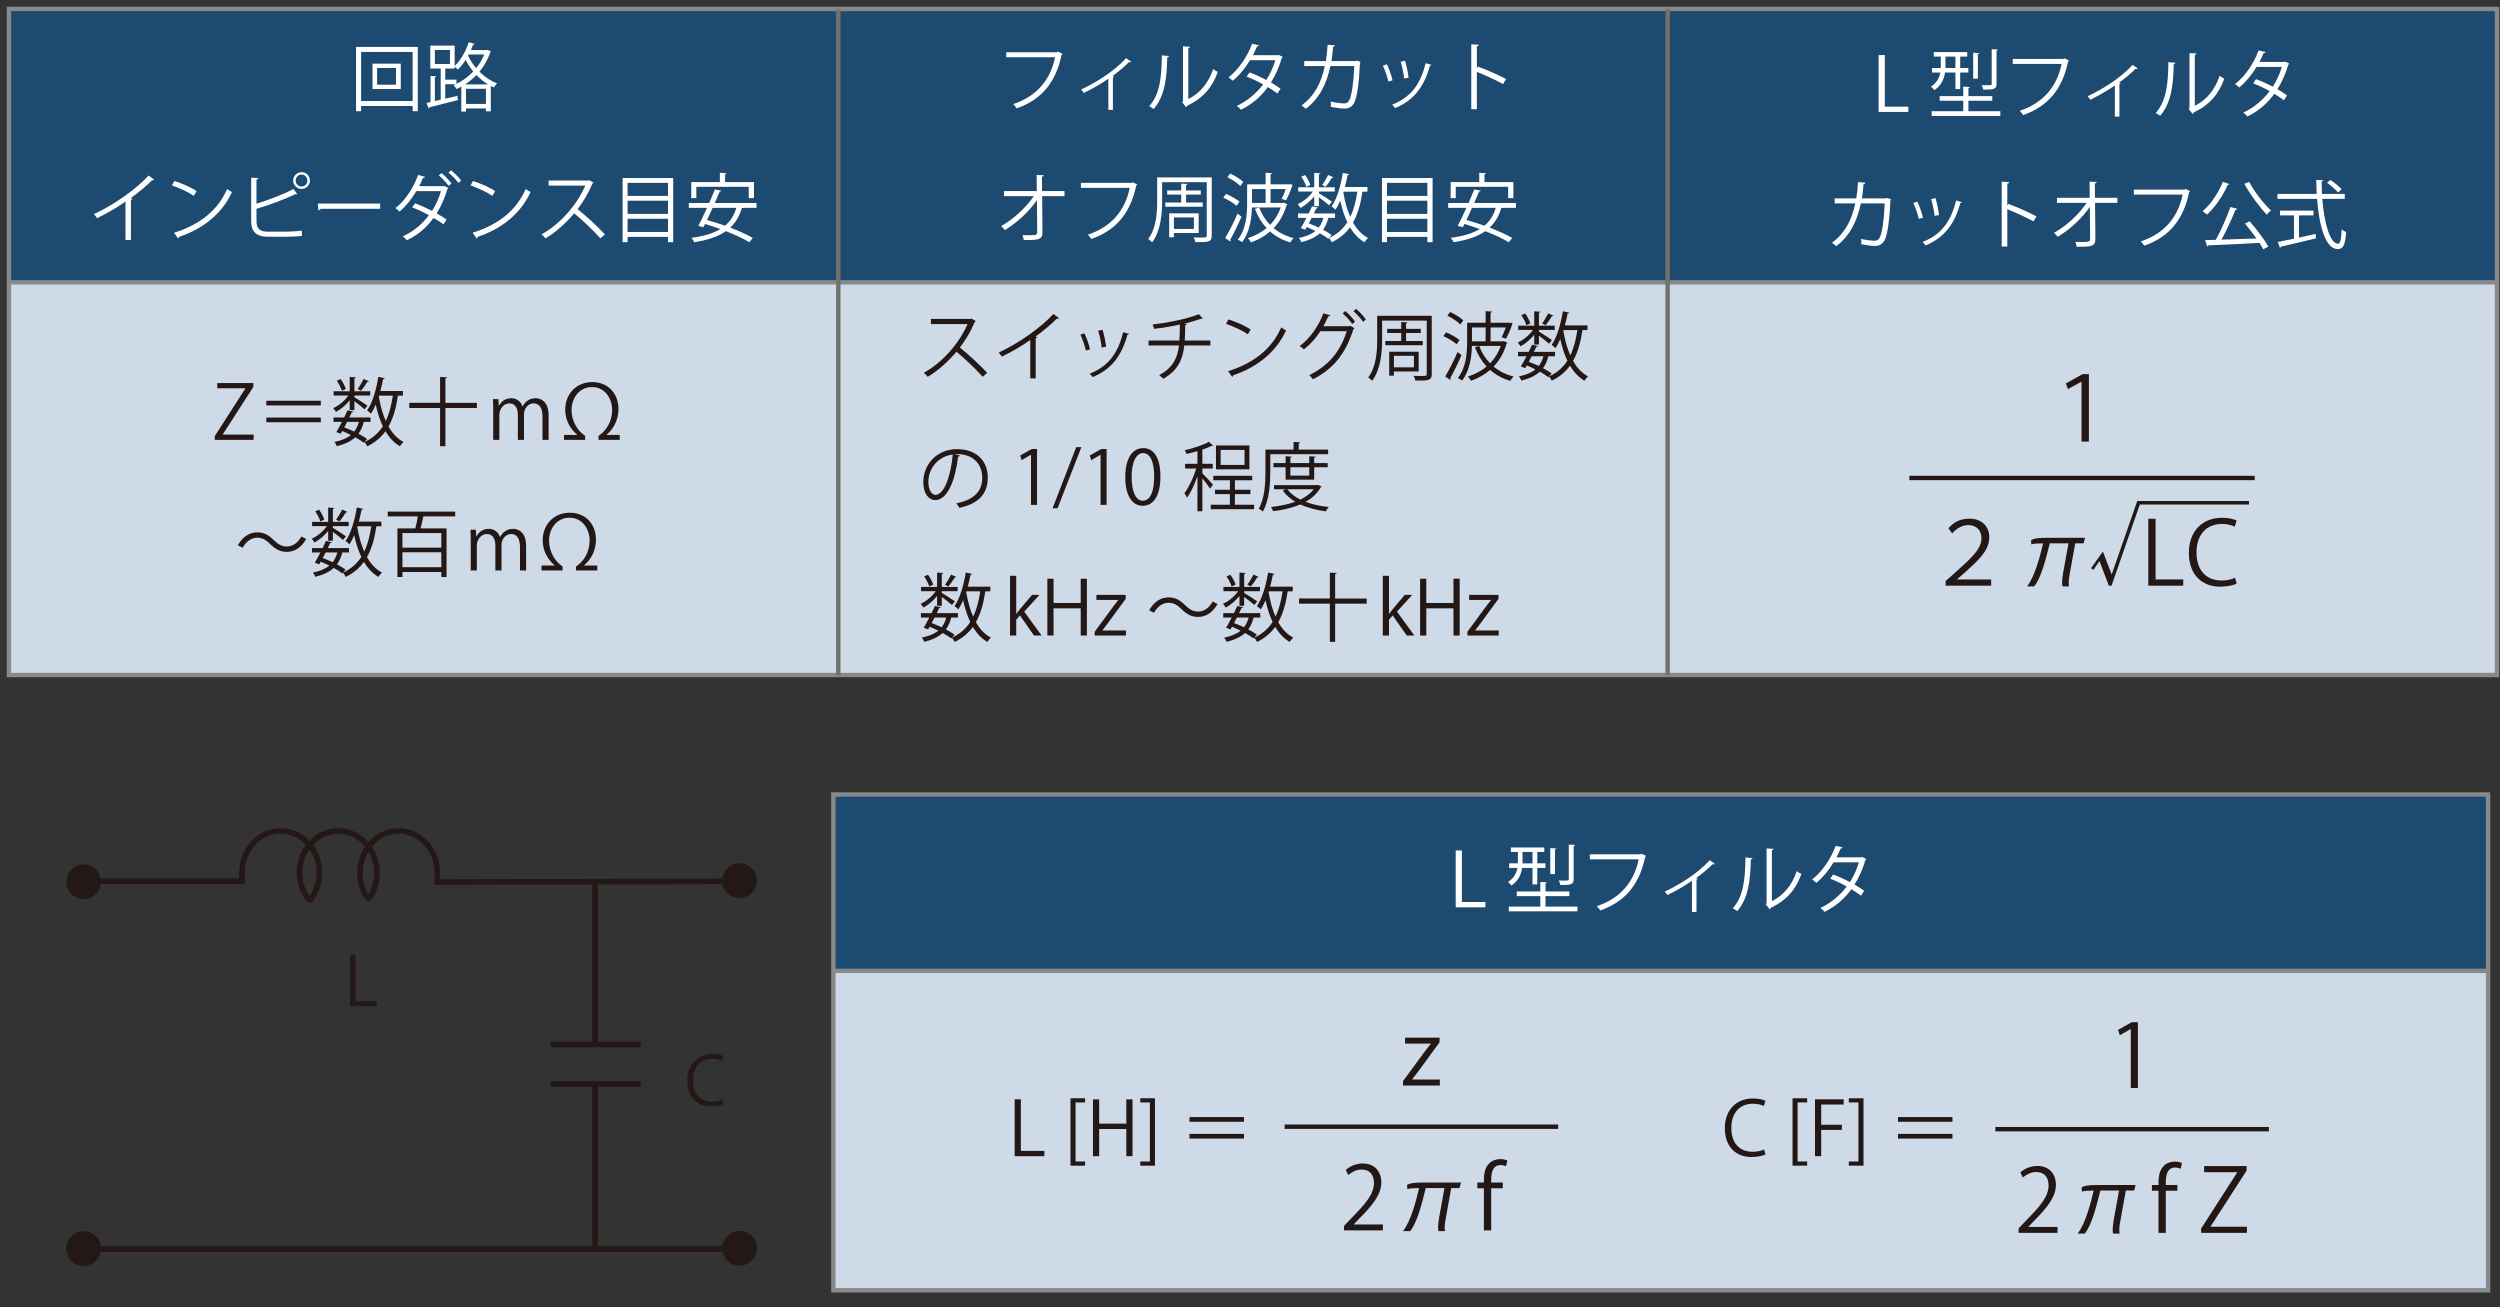
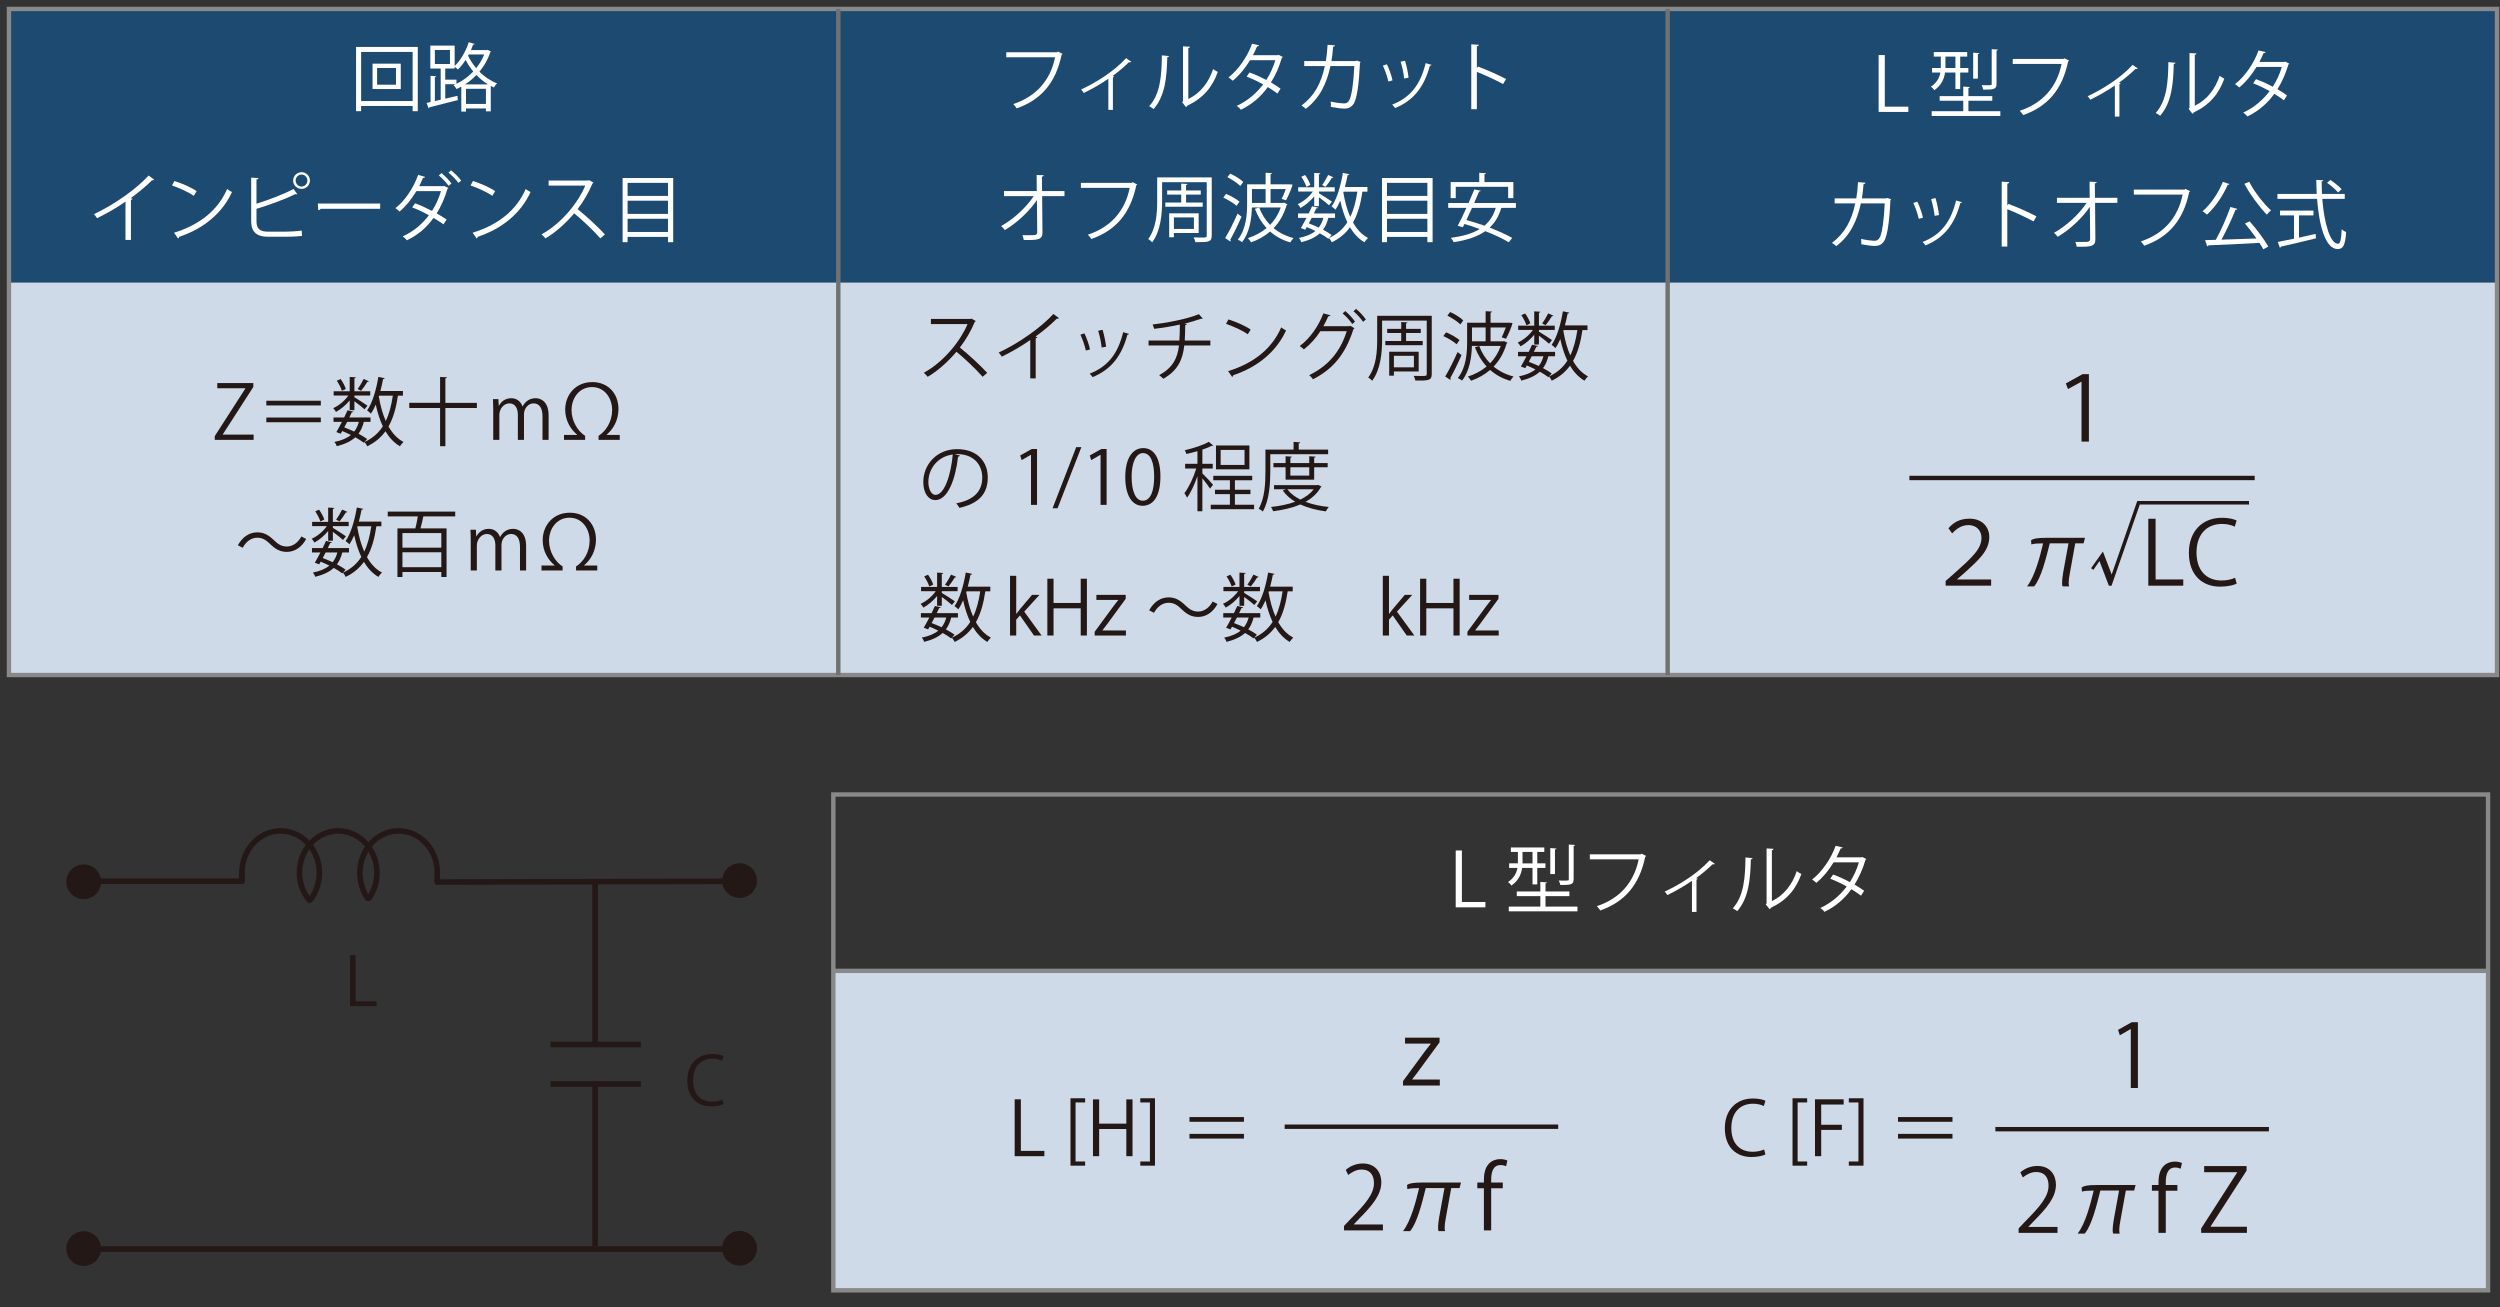
<svg xmlns="http://www.w3.org/2000/svg" viewBox="0 0 569.388 297.708">
  <rect x="0" y="0" width="569.388" height="297.708" fill="#333333" stroke="none" />
  <g id="uuid-9753954b-c5ce-4a9d-9d1e-cbe91dd358cc" data-name="表">
    <g>
      <g>
        <rect x="189.797" y="221.117" width="376.87" height="72.76" style="fill: #cfdae9;" />
-         <rect x="189.797" y="180.947" width="376.87" height="40.17" style="fill: #1d4a71;" />
        <rect x="379.817" y="64.307" width="188.89" height="89.43" style="fill: #cfdae9;" />
        <rect x="190.927" y="64.307" width="188.89" height="89.43" style="fill: #cfdae9;" />
        <rect x="2.037" y="64.307" width="188.89" height="89.43" style="fill: #cfdae9;" />
        <rect x="379.817" y="2.037" width="188.89" height="62.27" style="fill: #1d4a71;" />
        <rect x="190.927" y="2.037" width="188.89" height="62.27" style="fill: #1d4a71;" />
        <rect x="2.037" y="2.037" width="188.89" height="62.27" style="fill: #1d4a71;" />
      </g>
      <g>
        <polygon points="2.037 64.307 2.037 2.037 190.927 2.037 379.817 2.037 568.707 2.037 568.707 64.307 568.707 153.737 379.817 153.737 190.927 153.737 2.037 153.737 2.037 64.307" style="fill: none; stroke: #898989; stroke-miterlimit: 10;" />
-         <polyline points="2.037 64.307 190.927 64.307 379.817 64.307 568.707 64.307" style="fill: none; stroke: #898989; stroke-miterlimit: 10;" />
        <polyline points="379.817 2.037 379.817 64.307 379.817 153.737 379.817 153.767" style="fill: none; stroke: #727171; stroke-miterlimit: 10; stroke-width: 1.005px;" />
        <polyline points="190.927 2.037 190.927 64.307 190.927 153.737 190.927 153.767" style="fill: none; stroke: #727171; stroke-miterlimit: 10; stroke-width: 1.005px;" />
        <polygon points="189.797 221.117 189.797 180.947 566.667 180.947 566.667 221.117 566.667 293.877 189.797 293.877 189.797 221.117" style="fill: none; stroke: #898989; stroke-miterlimit: 10;" />
        <line x1="189.797" y1="221.117" x2="566.667" y2="221.117" style="fill: none; stroke: #898989; stroke-miterlimit: 10;" />
      </g>
    </g>
    <g>
      <line x1="125.395" y1="237.89" x2="145.95" y2="237.89" style="fill: #231815; stroke: #231815; stroke-miterlimit: 10; stroke-width: 1.268px;" />
      <line x1="135.538" y1="200.987" x2="135.538" y2="238.214" style="fill: #231815; stroke: #231815; stroke-miterlimit: 10; stroke-width: 1.268px;" />
      <line x1="125.395" y1="246.88" x2="145.95" y2="246.88" style="fill: #231815; stroke: #231815; stroke-miterlimit: 10; stroke-width: 1.268px;" />
      <line x1="135.538" y1="283.782" x2="135.538" y2="246.556" style="fill: #231815; stroke: #231815; stroke-miterlimit: 10; stroke-width: 1.268px;" />
      <circle cx="168.448" cy="200.568" r="2.698" style="fill: #231815; stroke: #231815; stroke-miterlimit: 10; stroke-width: 2.536px;" />
      <circle cx="168.448" cy="284.3" r="2.698" style="fill: #231815; stroke: #231815; stroke-miterlimit: 10; stroke-width: 2.536px;" />
      <polyline points="99.293 200.892 100.012 200.892 171.389 200.712" style="fill: none; stroke: #231815; stroke-miterlimit: 10; stroke-width: 1.268px;" />
      <line x1="18.519" y1="200.712" x2="55.465" y2="200.712" style="fill: none; stroke: #231815; stroke-miterlimit: 10; stroke-width: 1.268px;" />
      <circle cx="19.058" cy="200.82" r="2.698" style="fill: #231815; stroke: #231815; stroke-miterlimit: 10; stroke-width: 2.536px;" />
      <line x1="18.519" y1="284.478" x2="167.423" y2="284.478" style="fill: none; stroke: #231815; stroke-miterlimit: 10; stroke-width: 1.268px;" />
      <circle cx="19.058" cy="284.37" r="2.698" style="fill: #231815; stroke: #231815; stroke-miterlimit: 10; stroke-width: 2.536px;" />
      <path d="M85.788,229.154h-6.055v-11.593h1.263v10.513h4.792v1.08Z" style="fill: #231815;" />
      <path d="M164.801,251.463c-.532,.259-1.567,.517-2.89,.517-2.982,0-5.386-1.932-5.386-5.856,0-3.742,2.328-6.07,5.72-6.07,1.384,0,2.191,.289,2.556,.472l-.334,1.065c-.532-.259-1.278-.472-2.191-.472-2.632,0-4.427,1.765-4.427,4.959,0,3.043,1.643,4.838,4.351,4.838,.882,0,1.75-.198,2.328-.472l.273,1.02Z" style="fill: #231815;" />
      <path d="M55.15,200.616c-.152-.702-.053-1.075-.053-1.828,0-5.274,3.949-9.549,8.821-9.549s8.821,4.275,8.821,9.549c0,2.374-.8,4.545-2.124,6.215l-.18,.005c-1.386-1.687-2.228-3.786-2.228-6.221,0-5.274,3.949-9.549,8.821-9.549s8.821,4.275,8.821,9.549c0,2.166-.666,4.163-1.788,5.765l-.343,.012c-1.101-1.593-1.753-3.634-1.753-5.777,0-5.274,3.949-9.549,8.821-9.549s8.821,4.275,8.821,9.549c0,.412-.054,1.825-.071,2.114" style="fill: none; stroke: #231815; stroke-linecap: round; stroke-linejoin: round; stroke-width: 1.268px;" />
      <path d="M55.15,200.795c-.188-.767-.053-1.255-.053-2.008" style="fill: none; stroke: #231815; stroke-miterlimit: 10; stroke-width: 1.268px;" />
    </g>
  </g>
  <g id="uuid-8677385e-09da-49ee-91bc-7716c9cd560b" data-name="テキスト">
    <g>
      <path d="M81.093,10.69h14.058v14.636h-1.173v-1.19h-11.729v1.19h-1.156V10.69Zm1.156,12.324h11.729V11.829h-11.729v11.185Zm2.601-8.517h6.425v5.78h-6.425v-5.78Zm5.337,4.794v-3.808h-4.301v3.808h4.301Z" style="fill: #fff;" />
      <path d="M111.063,11.353l.748,.357c-.017,.085-.102,.136-.153,.187-.544,1.683-1.411,3.162-2.465,4.437,1.088,1.088,2.431,2.04,4.012,2.652-.238,.204-.561,.646-.714,.935-.238-.102-.476-.221-.714-.34v5.78h-1.104v-.663h-4.539v.714h-1.071v-5.677c-.357,.204-.731,.391-1.088,.544-.153-.272-.442-.697-.68-.901l.476-.204h-2.363v3.298l2.771-.646,.102,.969c-2.363,.612-4.861,1.241-6.442,1.632-.017,.136-.102,.221-.221,.255l-.476-1.241,.918-.204v-5.966l1.292,.102c-.017,.102-.102,.187-.306,.221v5.423l1.326-.306v-7.105h-2.363v-5.218h5.542v4.641c1.326-1.224,2.516-3.281,3.213-5.423l1.343,.408c-.051,.119-.187,.17-.357,.153-.153,.408-.323,.833-.493,1.241h3.604l.204-.051Zm-12.018,.034v3.195h3.434v-3.195h-3.434Zm4.913,6.765v.935c1.36-.646,2.686-1.598,3.824-2.805-.714-.867-1.292-1.785-1.733-2.635-.544,.85-1.139,1.598-1.768,2.193-.17-.187-.493-.459-.731-.646v.408h-2.142v2.55h2.55Zm7.19,1.071c-1.003-.612-1.87-1.343-2.635-2.142-.799,.833-1.683,1.547-2.583,2.142h5.218Zm-5.014,4.454h4.539v-3.451h-4.539v3.451Zm.476-10.998c.442,.935,1.054,1.92,1.836,2.838,.765-.935,1.394-1.972,1.836-3.111h-3.519l-.153,.272Z" style="fill: #fff;" />
      <path d="M35.124,40.933c-.068,.085-.17,.136-.323,.136-.051,0-.102,0-.17-.017-1.309,1.326-3.196,2.873-4.845,4.062,.136,.051,.34,.153,.408,.187-.034,.102-.187,.204-.374,.221v9.128h-1.241v-8.737c-1.802,1.275-4.147,2.652-6.476,3.791-.17-.272-.476-.697-.714-.935,4.64-2.142,9.723-5.78,12.459-8.789l1.275,.952Z" style="fill: #fff;" />
      <path d="M39.715,41.222c1.768,.561,3.808,1.445,5.065,2.312l-.646,1.071c-1.224-.867-3.229-1.768-4.963-2.363l.544-1.02Zm-.068,11.78c6.034-1.87,10.046-5.252,12.085-9.961,.357,.289,.748,.51,1.105,.697-2.125,4.658-6.272,8.278-12.035,10.199-.017,.153-.119,.323-.238,.391l-.918-1.326Z" style="fill: #fff;" />
      <path d="M65.146,52.764c.68,0,2.499-.085,3.57-.255,.017,.374,.034,.85,.068,1.224-1.122,.136-2.822,.187-3.519,.187h-4.25c-2.567,0-3.808-1.105-3.808-3.536v-9.927l1.666,.102c-.034,.17-.153,.272-.459,.323v5.524c2.601-.816,6.222-2.176,8.431-3.366l.867,1.173c-.051,.034-.119,.051-.187,.051-.085,0-.17-.017-.255-.051-2.057,1.037-5.932,2.481-8.856,3.349v2.839c0,1.733,.833,2.363,2.584,2.363h4.147Zm3.536-13.548c1.054,0,1.904,.85,1.904,1.904s-.85,1.904-1.904,1.904-1.921-.85-1.921-1.904c0-1.088,.901-1.904,1.921-1.904Zm1.326,1.904c0-.748-.595-1.36-1.326-1.36-.748,0-1.343,.612-1.343,1.36s.595,1.36,1.343,1.36c.765,0,1.326-.646,1.326-1.36Z" style="fill: #fff;" />
      <path d="M72.389,46.355h14.193v1.207h-13.548c-.102,.17-.323,.289-.544,.323l-.102-1.53Z" style="fill: #fff;" />
      <path d="M102.121,42.803c-.017,.102-.102,.136-.204,.187-.612,2.057-1.428,3.978-2.464,5.609,.73,.425,1.632,.952,2.261,1.394l-.714,1.105c-.612-.476-1.547-1.037-2.261-1.462-1.563,2.159-3.519,3.893-6.102,5.1-.17-.289-.612-.697-.918-.901,2.481-1.122,4.419-2.771,5.966-4.811-1.258-.697-2.567-1.326-3.808-1.785l.663-.935c1.241,.459,2.566,1.054,3.858,1.734,.867-1.326,1.581-2.958,2.04-4.505h-5.609c-1.088,1.836-2.431,3.502-3.825,4.641-.204-.204-.68-.578-.952-.765,2.21-1.7,4.165-4.675,5.185-7.582l1.581,.459c-.068,.187-.272,.238-.476,.221-.238,.612-.544,1.275-.867,1.887h5.508l.153-.051,.986,.459Zm-1.564-3.382c.799,.629,1.751,1.648,2.261,2.379l-.646,.527c-.476-.68-1.479-1.785-2.227-2.38l.612-.527Zm2.176-.629c.799,.629,1.802,1.632,2.312,2.346l-.663,.51c-.459-.697-1.513-1.751-2.244-2.329l.595-.527Z" style="fill: #fff;" />
      <path d="M107.715,41.222c1.768,.561,3.808,1.445,5.065,2.312l-.646,1.071c-1.224-.867-3.229-1.768-4.963-2.363l.544-1.02Zm-.068,11.78c6.034-1.87,10.046-5.252,12.085-9.961,.357,.289,.748,.51,1.105,.697-2.125,4.658-6.272,8.278-12.035,10.199-.017,.153-.119,.323-.238,.391l-.918-1.326Z" style="fill: #fff;" />
      <path d="M135.169,41.596c-.034,.085-.119,.153-.221,.187-.918,2.159-2.006,4.028-3.399,5.847,1.853,1.479,4.64,4.012,6.221,5.763l-1.037,.901c-1.496-1.734-4.232-4.318-5.966-5.711-1.496,1.819-4.08,4.3-6.544,5.711-.187-.255-.595-.68-.884-.918,4.708-2.584,8.431-7.412,9.961-11.1h-8.346v-1.156h9.009l.221-.085,.986,.561Z" style="fill: #fff;" />
      <path d="M141.8,40.542h11.525v14.619h-1.19v-1.207h-9.196v1.207h-1.139v-14.619Zm10.335,1.105h-9.196v2.975h9.196v-2.975Zm0,4.062h-9.196v3.009h9.196v-3.009Zm-9.196,7.123h9.196v-3.009h-9.196v3.009Z" style="fill: #fff;" />
-       <path d="M172.297,47.341h-3.094c-.068,.034-.153,.051-.255,.068-.544,1.87-1.428,3.314-2.635,4.437,2.023,.765,3.875,1.615,5.15,2.346l-.799,.986c-1.275-.799-3.212-1.7-5.337-2.533-1.819,1.292-4.232,2.057-7.19,2.516-.119-.272-.425-.731-.663-.986,2.668-.357,4.878-.969,6.578-2.006-1.156-.425-2.346-.833-3.468-1.156-.136,.255-.255,.51-.374,.731l-1.173-.306c.595-1.071,1.292-2.567,1.989-4.097h-4.147v-1.104h4.641c.476-1.088,.935-2.159,1.309-3.094l1.461,.289c-.051,.136-.153,.187-.374,.187-.323,.782-.714,1.683-1.122,2.618h9.502v1.104Zm-13.701-4.793v2.584h-1.156v-3.672h6.51v-2.108l1.53,.102c-.017,.119-.102,.204-.34,.238v1.768h6.579v3.672h-1.19v-2.584h-11.933Zm3.706,4.793c-.425,.952-.867,1.904-1.275,2.771,1.292,.34,2.703,.799,4.097,1.292,1.207-1.002,2.074-2.329,2.584-4.062h-5.406Z" style="fill: #fff;" />
    </g>
    <g>
      <path d="M242.013,12.271c-.051,.085-.119,.153-.221,.187-1.343,6.442-4.674,10.267-10.233,12.222-.187-.289-.561-.748-.782-.986,5.27-1.717,8.499-5.507,9.519-10.658h-11.117v-1.139h11.559l.238-.153,1.037,.527Z" style="fill: #fff;" />
      <path d="M257.653,14.073c-.068,.085-.17,.119-.289,.119-.085,0-.153-.017-.238-.034-1.088,1.088-2.482,2.244-3.74,3.145,.221,.085,.323,.119,.374,.153-.034,.068-.153,.153-.289,.187v7.377h-1.037v-7.088c-1.445,1.02-3.756,2.363-5.592,3.247-.136-.204-.408-.612-.612-.799,2.924-1.343,7.309-3.91,10.25-7.14l1.173,.833Z" style="fill: #fff;" />
      <path d="M266.239,12.764c-.017,.153-.17,.255-.391,.289-.102,4.573-.476,8.737-3.094,11.78-.272-.204-.68-.459-1.02-.646,2.533-2.754,2.839-7.003,2.89-11.576l1.615,.153Zm4.402,9.791c2.839-1.377,4.674-3.859,5.66-6.833,.255,.221,.765,.51,1.054,.663-1.207,3.434-3.314,5.966-6.935,7.683-.051,.136-.17,.272-.289,.34l-.884-1.122,.187-.255V10.554l1.581,.085c-.017,.153-.136,.289-.374,.323v11.593Z" style="fill: #fff;" />
      <path d="M292.163,12.968c-.018,.085-.103,.153-.204,.187-.629,2.108-1.479,4.046-2.499,5.626,.731,.425,1.564,.952,2.193,1.411l-.714,1.122c-.612-.476-1.479-1.037-2.193-1.479-1.563,2.176-3.569,3.926-6.136,5.167-.188-.289-.63-.697-.936-.884,2.481-1.156,4.471-2.873,6.018-4.896-1.258-.697-2.499-1.292-3.757-1.768l.646-.952c1.24,.442,2.516,1.02,3.824,1.717,.884-1.394,1.581-2.873,2.057-4.504h-5.763c-1.036,1.734-2.431,3.451-3.926,4.674-.222-.204-.681-.578-.97-.765,2.228-1.7,4.335-4.76,5.354-7.666l1.615,.374c-.068,.187-.238,.238-.459,.221-.238,.561-.629,1.394-.952,2.023h5.644l.238-.068,.918,.459Z" style="fill: #fff;" />
      <path d="M309.894,14.107c-.034,.068-.067,.153-.152,.221-.222,4.896-.697,7.972-1.36,9.179-.68,1.173-1.666,1.224-2.227,1.224-.663,0-1.87-.153-3.043-.391,.034-.34,0-.85-.051-1.207,1.274,.289,2.584,.425,2.975,.425,.612,0,.952-.153,1.309-.799,.511-1.037,.936-3.893,1.105-7.717h-5.439c-.851,4.063-2.533,7.429-5.609,9.74-.204-.221-.646-.544-.969-.748,2.94-2.209,4.487-5.116,5.303-8.992h-4.691v-1.139h4.93c.204-1.207,.306-2.295,.391-3.706l1.684,.136c-.018,.187-.171,.289-.426,.306-.102,1.241-.187,2.176-.374,3.264h5.508l.272-.102,.866,.306Z" style="fill: #fff;" />
      <path d="M315.879,14.651c.51,1.037,1.071,2.668,1.275,3.654l-.952,.255c-.204-.986-.731-2.533-1.241-3.621l.918-.289Zm10.148,.119c-.034,.153-.204,.187-.357,.17-1.326,4.963-3.824,8.006-7.938,9.672-.136-.204-.441-.595-.663-.782,4.063-1.598,6.392-4.385,7.633-9.451l1.326,.391Zm-6.018-.935c.356,1.139,.68,2.771,.799,3.858l-1.003,.187c-.103-1.088-.425-2.652-.799-3.825l1.003-.221Z" style="fill: #fff;" />
      <path d="M342.33,19.138c-1.734-.935-4.113-2.04-5.967-2.771v8.499h-1.274V10.095l1.717,.102c-.018,.187-.153,.306-.442,.357v4.963l.255-.357c1.989,.731,4.624,1.904,6.392,2.839l-.68,1.139Z" style="fill: #fff;" />
      <path d="M242.438,44.673h-5.083l.068,8.261c.034,1.717-1.122,1.768-4.25,1.733-.051-.306-.17-.782-.306-1.104,1.122,.017,2.464,.017,2.771-.017,.408-.051,.612-.323,.595-.629l-.068-7.343c-1.734,2.55-4.555,5.201-7.326,6.833-.204-.306-.527-.663-.833-.917,2.771-1.53,5.694-4.199,7.428-6.816h-6.765v-1.156h7.462l-.034-3.672,1.632,.068c-.017,.187-.187,.289-.425,.323l.034,3.281h5.1v1.156Z" style="fill: #fff;" />
      <path d="M259.013,42.021c-.051,.085-.119,.153-.221,.187-1.343,6.442-4.674,10.267-10.233,12.222-.187-.289-.561-.748-.782-.986,5.27-1.717,8.499-5.507,9.519-10.658h-11.117v-1.139h11.559l.238-.153,1.037,.527Z" style="fill: #fff;" />
      <path d="M275.979,40.406v13.259c0,1.496-.781,1.513-3.722,1.479-.051-.289-.238-.765-.391-1.071,.578,.017,1.139,.034,1.581,.034,1.274,0,1.394,0,1.394-.459v-12.154h-10.165v4.317c0,2.805-.289,6.731-2.261,9.383-.187-.221-.646-.612-.901-.748,1.853-2.499,2.04-5.983,2.04-8.635v-5.405h12.425Zm-10.572,5.729h3.621v-1.819h-3.196v-.935h3.196v-1.564l1.428,.085c-.017,.119-.119,.204-.323,.238v1.241h3.349v.935h-3.349v1.819h3.791v.952h-8.516v-.952Zm7.598,6.935h-5.644v.969h-1.071v-5.456h6.714v4.487Zm-1.088-3.553h-4.556v2.618h4.556v-2.618Z" style="fill: #fff;" />
      <path d="M279.244,44.162c1.071,.442,2.396,1.19,3.06,1.768l-.663,.952c-.629-.595-1.938-1.376-3.025-1.87l.629-.85Zm-.204,10.063c.816-1.343,1.972-3.621,2.822-5.575l.9,.697c-.782,1.819-1.818,3.927-2.566,5.235,.067,.085,.085,.153,.085,.238,0,.068-.018,.119-.068,.187l-1.173-.782Zm1.139-14.687c1.055,.476,2.363,1.275,2.976,1.904l-.663,.918c-.612-.629-1.904-1.479-2.958-2.006l.646-.816Zm12.29,6.629l.748,.374c-.034,.085-.102,.153-.187,.187-.629,2.142-1.649,3.875-2.958,5.235,1.258,1.037,2.787,1.819,4.538,2.261-.255,.238-.577,.68-.748,.986-1.784-.51-3.314-1.359-4.589-2.481-1.275,1.088-2.737,1.904-4.335,2.465-.152-.272-.51-.748-.73-.952,1.563-.51,3.025-1.258,4.267-2.295-1.14-1.224-2.023-2.703-2.652-4.385l.969-.289c.544,1.496,1.395,2.839,2.482,3.944,1.037-1.071,1.869-2.38,2.431-3.961h-6.578c-.068,2.533-.511,5.694-2.244,7.904-.204-.187-.68-.459-.969-.578,1.921-2.396,2.125-5.779,2.125-8.261v-4.335h4.215v-2.635l1.462,.085c-.017,.119-.102,.204-.34,.238v2.312h4.335l.663,.051c0,.323-.918,2.635-1.479,3.586l-.985-.323c.289-.578,.646-1.428,.935-2.244h-3.468v3.162h2.873l.221-.051Zm-4.216-3.11h-3.11v3.162h3.11v-3.162Z" style="fill: #fff;" />
      <path d="M299.321,46.951v-2.227c-.867,1.054-2.023,2.04-3.128,2.635-.136-.255-.408-.646-.629-.867,1.258-.544,2.635-1.683,3.45-2.873h-3.349v-.969h3.655v-3.264l1.394,.085c-.017,.119-.103,.204-.323,.221v2.958h3.604v.969h-3.604v.391c.697,.408,2.516,1.581,2.975,1.921l-.663,.833c-.407-.391-1.495-1.241-2.312-1.836v2.023h-1.07Zm4.742,2.668h-1.53c-.255,1.054-.646,1.938-1.206,2.703,.765,.408,1.444,.816,1.972,1.207l-.766,.85c-.51-.408-1.189-.833-1.938-1.241-1.003,.901-2.362,1.564-4.216,2.023-.085-.306-.322-.731-.544-.969,1.615-.323,2.839-.833,3.757-1.581-.646-.323-1.309-.629-1.972-.901l-.34,.612-1.003-.374c.374-.629,.833-1.461,1.274-2.329h-1.921v-1.003h2.432c.271-.561,.544-1.122,.765-1.632l1.343,.306c-.051,.119-.153,.17-.374,.153-.17,.357-.357,.765-.561,1.173h4.827v1.003Zm-6.816-9.757c.51,.697,1.003,1.632,1.189,2.261l-.9,.425c-.17-.612-.663-1.581-1.156-2.294l.867-.391Zm1.496,9.757c-.221,.425-.442,.85-.663,1.258,.765,.289,1.53,.612,2.261,.952,.493-.612,.833-1.343,1.071-2.21h-2.669Zm2.38-7.479c.459-.612,1.054-1.615,1.377-2.295l1.189,.527c-.051,.119-.187,.136-.34,.119-.357,.612-.969,1.479-1.445,2.057l-.781-.408Zm10.317,1.513h-1.139c-.408,2.805-1.071,5.133-2.142,7.021,.867,1.547,1.988,2.771,3.417,3.519-.272,.238-.63,.663-.816,.986-1.359-.799-2.431-1.972-3.298-3.417-1.037,1.428-2.38,2.566-4.147,3.417-.119-.272-.425-.748-.629-.969,1.819-.833,3.179-2.023,4.182-3.587-.697-1.445-1.224-3.111-1.615-4.929-.34,.782-.696,1.479-1.104,2.057-.187-.221-.595-.561-.867-.731,1.207-1.7,2.074-4.691,2.567-7.649l1.444,.306c-.034,.136-.153,.204-.374,.204-.17,.901-.374,1.819-.611,2.703h5.133v1.071Zm-5.439,0l-.051,.17c.34,2.04,.85,3.944,1.581,5.592,.782-1.598,1.274-3.519,1.614-5.762h-3.145Z" style="fill: #fff;" />
      <path d="M314.757,40.542h11.525v14.619h-1.19v-1.207h-9.196v1.207h-1.139v-14.619Zm10.335,1.105h-9.196v2.975h9.196v-2.975Zm0,4.062h-9.196v3.009h9.196v-3.009Zm-9.196,7.123h9.196v-3.009h-9.196v3.009Z" style="fill: #fff;" />
      <path d="M345.254,47.341h-3.094c-.068,.034-.153,.051-.255,.068-.544,1.87-1.428,3.314-2.635,4.437,2.022,.765,3.875,1.615,5.15,2.346l-.799,.986c-1.275-.799-3.213-1.7-5.338-2.533-1.818,1.292-4.232,2.057-7.19,2.516-.118-.272-.425-.731-.662-.986,2.668-.357,4.878-.969,6.578-2.006-1.156-.425-2.346-.833-3.468-1.156-.136,.255-.255,.51-.374,.731l-1.173-.306c.595-1.071,1.292-2.567,1.988-4.097h-4.147v-1.104h4.641c.477-1.088,.936-2.159,1.31-3.094l1.461,.289c-.051,.136-.152,.187-.373,.187-.323,.782-.715,1.683-1.122,2.618h9.502v1.104Zm-13.701-4.793v2.584h-1.155v-3.672h6.51v-2.108l1.53,.102c-.018,.119-.103,.204-.34,.238v1.768h6.578v3.672h-1.189v-2.584h-11.934Zm3.706,4.793c-.425,.952-.867,1.904-1.275,2.771,1.292,.34,2.703,.799,4.097,1.292,1.207-1.002,2.074-2.329,2.584-4.062h-5.405Z" style="fill: #fff;" />
    </g>
    <g>
      <path d="M434.63,25.497h-6.765V12.545h1.41v11.746h5.354v1.207Z" style="fill: #fff;" />
      <path d="M445.357,16.522h-2.362c-.204,1.428-.833,2.924-2.431,4.012-.153-.238-.544-.629-.782-.799,1.377-.918,1.938-2.074,2.142-3.213h-1.887v-1.037h1.989v-2.601h-1.598v-1.02h7.615v1.02h-1.599v2.601h1.854v1.037h-1.854v3.757h-1.088v-3.757Zm2.958,8.805h7.275v1.088h-15.639v-1.088h7.19v-2.38h-5.371v-1.054h5.371v-2.176l1.496,.102c-.018,.119-.103,.204-.323,.238v1.836h5.439v1.054h-5.439v2.38Zm-5.235-12.443v2.601h2.277v-2.601h-2.277Zm7.734-.782c-.018,.119-.103,.187-.34,.221v5.593h-1.071v-5.916l1.411,.102Zm4.232-.816c-.017,.119-.102,.204-.323,.238v7.598c0,1.224-.696,1.292-3.025,1.292-.051-.306-.221-.731-.374-1.02,.391,.017,.765,.017,1.071,.017,1.224,0,1.224-.017,1.224-.289v-7.921l1.428,.085Z" style="fill: #fff;" />
      <path d="M471.247,13.803c-.051,.085-.119,.153-.221,.187-1.343,6.442-4.675,10.267-10.233,12.222-.187-.289-.561-.748-.782-.986,5.27-1.717,8.499-5.507,9.52-10.658h-11.117v-1.139h11.559l.238-.153,1.037,.527Z" style="fill: #fff;" />
      <path d="M486.887,15.604c-.067,.085-.17,.119-.289,.119-.085,0-.152-.017-.237-.034-1.088,1.088-2.481,2.244-3.74,3.145,.222,.085,.323,.119,.374,.153-.033,.068-.152,.153-.289,.187v7.377h-1.036v-7.088c-1.445,1.02-3.757,2.362-5.593,3.247-.136-.204-.408-.612-.612-.799,2.924-1.343,7.31-3.91,10.25-7.14l1.173,.833Z" style="fill: #fff;" />
      <path d="M495.473,14.296c-.017,.153-.17,.255-.391,.289-.102,4.573-.476,8.737-3.094,11.78-.271-.204-.68-.458-1.02-.646,2.532-2.754,2.838-7.003,2.89-11.576l1.614,.153Zm4.403,9.791c2.838-1.377,4.674-3.859,5.66-6.833,.255,.221,.765,.51,1.054,.663-1.207,3.434-3.314,5.966-6.936,7.683-.051,.136-.17,.272-.289,.34l-.884-1.122,.188-.255V12.086l1.58,.085c-.017,.153-.136,.289-.373,.323v11.593Z" style="fill: #fff;" />
      <path d="M521.398,14.499c-.018,.085-.103,.153-.204,.187-.629,2.108-1.479,4.046-2.499,5.626,.73,.425,1.563,.952,2.192,1.411l-.714,1.122c-.611-.476-1.479-1.037-2.192-1.479-1.563,2.176-3.569,3.926-6.137,5.167-.187-.289-.629-.697-.935-.884,2.481-1.156,4.471-2.873,6.018-4.896-1.258-.697-2.499-1.292-3.757-1.768l.646-.952c1.241,.442,2.517,1.02,3.825,1.717,.884-1.394,1.581-2.873,2.057-4.504h-5.763c-1.037,1.734-2.431,3.451-3.927,4.675-.221-.204-.68-.578-.969-.765,2.227-1.7,4.335-4.76,5.354-7.667l1.615,.374c-.068,.187-.238,.238-.459,.221-.238,.561-.629,1.394-.952,2.023h5.644l.238-.068,.918,.459Z" style="fill: #fff;" />
      <path d="M430.702,45.388c-.034,.068-.068,.153-.153,.221-.221,4.896-.696,7.972-1.359,9.179-.68,1.173-1.666,1.224-2.227,1.224-.663,0-1.87-.153-3.043-.391,.034-.34,0-.85-.051-1.207,1.274,.289,2.584,.425,2.975,.425,.611,0,.952-.153,1.309-.799,.51-1.037,.935-3.893,1.105-7.717h-5.439c-.851,4.063-2.533,7.428-5.61,9.74-.203-.221-.646-.544-.969-.748,2.941-2.209,4.488-5.116,5.304-8.992h-4.691v-1.139h4.93c.204-1.207,.306-2.295,.391-3.706l1.683,.136c-.017,.187-.17,.289-.425,.306-.102,1.241-.187,2.176-.374,3.264h5.508l.271-.102,.867,.306Z" style="fill: #fff;" />
      <path d="M436.688,45.932c.51,1.037,1.07,2.668,1.274,3.654l-.951,.255c-.204-.986-.731-2.533-1.241-3.621l.918-.289Zm10.147,.119c-.033,.153-.204,.187-.356,.17-1.326,4.963-3.825,8.006-7.938,9.672-.136-.204-.441-.595-.663-.782,4.062-1.598,6.392-4.386,7.633-9.451l1.325,.391Zm-6.017-.935c.356,1.139,.68,2.771,.799,3.858l-1.003,.187c-.103-1.088-.425-2.652-.799-3.825l1.003-.221Z" style="fill: #fff;" />
      <path d="M463.139,50.42c-1.734-.935-4.114-2.04-5.967-2.771v8.499h-1.274v-14.771l1.717,.102c-.018,.187-.153,.306-.442,.357v4.963l.255-.357c1.989,.731,4.624,1.904,6.392,2.839l-.68,1.139Z" style="fill: #fff;" />
      <path d="M482.246,46.204h-5.082l.067,8.261c.034,1.717-1.122,1.768-4.249,1.734-.052-.306-.17-.782-.307-1.105,1.122,.017,2.465,.017,2.771-.017,.407-.051,.611-.323,.595-.629l-.068-7.343c-1.733,2.55-4.556,5.201-7.326,6.833-.204-.306-.527-.663-.833-.917,2.771-1.53,5.694-4.199,7.429-6.816h-6.766v-1.156h7.462l-.033-3.671,1.632,.068c-.018,.187-.188,.289-.426,.323l.034,3.28h5.1v1.156Z" style="fill: #fff;" />
      <path d="M498.821,43.553c-.051,.085-.119,.153-.221,.187-1.343,6.442-4.675,10.267-10.233,12.222-.187-.289-.561-.748-.782-.986,5.27-1.717,8.499-5.507,9.52-10.658h-11.117v-1.139h11.559l.238-.153,1.037,.527Z" style="fill: #fff;" />
      <path d="M507.764,41.921c-.051,.119-.187,.17-.391,.17-1.122,2.567-2.906,5.15-4.726,6.799-.238-.238-.697-.612-1.003-.782,1.819-1.513,3.569-4.097,4.624-6.697l1.495,.51Zm1.802,5.644c-.051,.136-.203,.221-.425,.221-.799,2.023-2.057,4.743-3.195,6.799,2.396-.068,5.235-.17,7.972-.272-.815-1.156-1.768-2.396-2.617-3.399l1.07-.51c1.581,1.802,3.383,4.199,4.25,5.746l-1.139,.629c-.222-.425-.527-.918-.884-1.462-4.267,.255-8.806,.442-11.627,.561-.034,.136-.153,.221-.272,.238l-.476-1.428,2.431-.068c1.189-2.108,2.55-5.219,3.332-7.479l1.58,.425Zm2.703-6.153c1.173,2.294,3.365,5.065,4.964,6.51-.307,.238-.731,.663-.952,.969-1.598-1.632-3.791-4.589-5.116-7.02l1.104-.459Z" style="fill: #fff;" />
      <path d="M534.028,45.286h-5.117c.426,5.507,1.769,10.233,3.604,10.233,.492,0,.714-.986,.815-3.298,.272,.255,.697,.527,1.02,.646-.221,2.992-.68,3.859-1.938,3.859-2.771,0-4.216-5.287-4.691-11.44h-9.026v-1.122h8.941c-.051-1.054-.085-2.125-.102-3.195l1.598,.085c0,.153-.103,.238-.357,.272,0,.952,.018,1.904,.068,2.838h5.185v1.122Zm-10.42,3.773v5.065c1.24-.272,2.532-.561,3.79-.85l.085,1.003c-2.906,.731-6.034,1.462-7.989,1.887-.017,.136-.118,.238-.237,.272l-.477-1.326c1.003-.187,2.278-.442,3.688-.748v-5.304h-3.178v-1.088h7.615v1.088h-3.298Zm7.156-8.074c.918,.612,2.022,1.496,2.55,2.108l-.799,.748c-.527-.629-1.599-1.581-2.517-2.21l.766-.646Z" style="fill: #fff;" />
    </g>
    <g>
      <path d="M57.699,88.127l-6.953,10.794v.068h7.021v1.19h-8.856v-.85l6.969-10.845v-.051h-6.392v-1.19h8.21v.884Z" style="fill: #231815;" />
      <path d="M60.658,91.271h12.409v1.071h-12.409v-1.071Zm0,4.896v-1.071h12.409v1.071h-12.409Z" style="fill: #231815;" />
      <path d="M79.647,93.413v-2.227c-.867,1.054-2.023,2.04-3.128,2.635-.136-.255-.408-.646-.629-.867,1.258-.544,2.635-1.683,3.451-2.873h-3.349v-.969h3.655v-3.264l1.394,.085c-.017,.119-.102,.204-.323,.221v2.958h3.604v.969h-3.604v.391c.697,.408,2.516,1.581,2.975,1.921l-.663,.833c-.408-.391-1.496-1.241-2.312-1.836v2.023h-1.071Zm4.742,2.668h-1.53c-.255,1.054-.646,1.938-1.207,2.703,.765,.408,1.445,.816,1.972,1.207l-.765,.85c-.51-.408-1.19-.833-1.938-1.241-1.003,.901-2.363,1.564-4.216,2.023-.085-.306-.323-.731-.544-.969,1.615-.323,2.839-.833,3.757-1.581-.646-.323-1.309-.629-1.972-.901l-.34,.612-1.003-.374c.374-.629,.833-1.462,1.275-2.329h-1.921v-1.003h2.431c.272-.561,.544-1.122,.765-1.632l1.343,.306c-.051,.119-.153,.17-.374,.153-.17,.357-.357,.765-.561,1.173h4.827v1.003Zm-6.816-9.757c.51,.697,1.003,1.632,1.19,2.261l-.901,.425c-.17-.612-.663-1.581-1.156-2.295l.867-.391Zm1.496,9.757c-.221,.425-.442,.85-.663,1.258,.765,.289,1.53,.612,2.261,.952,.493-.612,.833-1.343,1.071-2.21h-2.669Zm2.38-7.479c.459-.612,1.054-1.615,1.377-2.295l1.19,.527c-.051,.119-.187,.136-.34,.119-.357,.612-.969,1.479-1.445,2.057l-.782-.408Zm10.318,1.513h-1.139c-.408,2.805-1.071,5.133-2.142,7.021,.867,1.546,1.989,2.771,3.417,3.519-.272,.238-.629,.663-.816,.986-1.36-.799-2.431-1.972-3.298-3.417-1.037,1.428-2.38,2.566-4.147,3.417-.119-.272-.425-.748-.629-.969,1.819-.833,3.179-2.023,4.181-3.587-.697-1.445-1.224-3.111-1.615-4.93-.34,.782-.697,1.479-1.105,2.057-.187-.221-.595-.561-.867-.731,1.207-1.7,2.074-4.691,2.567-7.649l1.445,.306c-.034,.136-.153,.204-.374,.204-.17,.901-.374,1.819-.612,2.703h5.133v1.071Zm-5.439,0l-.051,.17c.34,2.04,.85,3.944,1.581,5.592,.782-1.598,1.275-3.519,1.615-5.762h-3.145Z" style="fill: #231815;" />
      <path d="M108.613,91.747v1.173h-7.173v8.703h-1.207v-8.703h-7.02v-1.173h7.02v-5.898l1.564,.085c-.017,.136-.119,.221-.357,.255v5.559h7.173Z" style="fill: #231815;" />
      <path d="M124.95,100.179h-1.394v-5.354c0-1.802-.646-2.958-2.04-2.958-1.139,0-2.176,1.071-2.176,2.481v5.831h-1.394v-5.711c0-1.479-.629-2.601-1.938-2.601-1.207,0-2.278,1.19-2.278,2.635v5.677h-1.394v-6.884c0-.952-.034-1.632-.068-2.397h1.241l.085,1.496h.051c.51-.901,1.36-1.7,2.822-1.7,1.207,0,2.142,.748,2.533,1.853h.034c.612-1.105,1.547-1.853,2.975-1.853,1.139,0,2.94,.731,2.94,3.91v5.575Z" style="fill: #231815;" />
      <path d="M141.152,99.056v1.122h-4.828v-.918c1.632-1.02,3.094-3.179,3.094-5.881,0-2.669-1.683-5.218-4.572-5.218-2.924,0-4.675,2.499-4.675,5.252,0,2.549,1.496,4.878,3.094,5.847v.918h-4.811v-1.122h2.975v-.068c-1.394-1.122-2.703-3.162-2.703-5.677,0-3.468,2.431-6.29,6.17-6.29,3.655,0,5.966,2.669,5.966,6.136,0,2.652-1.292,4.675-2.686,5.831v.068h2.975Z" style="fill: #231815;" />
      <path d="M69.743,122.755c-1.071,1.921-2.635,2.941-4.419,2.941-1.53,0-2.601-.629-3.791-1.785-.935-.901-1.7-1.445-2.958-1.445-1.377,0-2.584,.935-3.298,2.295l-1.105-.578c1.071-1.92,2.635-2.94,4.419-2.94,1.53,0,2.601,.629,3.791,1.785,.935,.901,1.717,1.445,2.958,1.445,1.377,0,2.583-.935,3.298-2.294l1.104,.578Z" style="fill: #231815;" />
      <path d="M74.742,123.163v-2.227c-.867,1.054-2.023,2.04-3.128,2.635-.136-.255-.408-.646-.629-.867,1.258-.544,2.635-1.683,3.451-2.873h-3.349v-.969h3.655v-3.264l1.394,.085c-.017,.119-.102,.204-.323,.221v2.958h3.604v.969h-3.604v.391c.697,.408,2.516,1.581,2.975,1.921l-.663,.833c-.408-.391-1.496-1.241-2.312-1.836v2.023h-1.071Zm4.742,2.668h-1.53c-.255,1.054-.646,1.938-1.207,2.703,.765,.408,1.445,.816,1.972,1.207l-.765,.85c-.51-.408-1.19-.833-1.938-1.241-1.003,.901-2.363,1.564-4.216,2.023-.085-.306-.323-.731-.544-.969,1.615-.323,2.839-.833,3.757-1.581-.646-.323-1.309-.629-1.972-.901l-.34,.612-1.003-.374c.374-.629,.833-1.462,1.275-2.329h-1.921v-1.003h2.431c.272-.561,.544-1.122,.765-1.632l1.343,.306c-.051,.119-.153,.17-.374,.153-.17,.357-.357,.765-.561,1.173h4.827v1.003Zm-6.816-9.757c.51,.697,1.003,1.632,1.19,2.261l-.901,.425c-.17-.612-.663-1.581-1.156-2.295l.867-.391Zm1.496,9.757c-.221,.425-.442,.85-.663,1.258,.765,.289,1.53,.612,2.261,.952,.493-.612,.833-1.343,1.071-2.21h-2.669Zm2.38-7.479c.459-.612,1.054-1.615,1.377-2.295l1.19,.527c-.051,.119-.187,.136-.34,.119-.357,.612-.969,1.479-1.445,2.057l-.782-.408Zm10.318,1.513h-1.139c-.408,2.805-1.071,5.133-2.142,7.021,.867,1.546,1.989,2.771,3.417,3.519-.272,.238-.629,.663-.816,.986-1.36-.799-2.431-1.972-3.298-3.417-1.037,1.428-2.38,2.566-4.147,3.417-.119-.272-.425-.748-.629-.969,1.819-.833,3.179-2.023,4.181-3.587-.697-1.445-1.224-3.111-1.615-4.93-.34,.782-.697,1.479-1.105,2.057-.187-.221-.595-.561-.867-.731,1.207-1.7,2.074-4.691,2.567-7.649l1.445,.306c-.034,.136-.153,.204-.374,.204-.17,.901-.374,1.819-.612,2.703h5.133v1.071Zm-5.439,0l-.051,.17c.34,2.04,.85,3.944,1.581,5.592,.782-1.598,1.275-3.519,1.615-5.762h-3.145Z" style="fill: #231815;" />
      <path d="M103.675,117.605h-7.258c-.153,.799-.408,1.853-.646,2.737h5.933v11.066h-1.19v-1.139h-8.856v1.139h-1.139v-11.066h4.08c.204-.799,.425-1.836,.561-2.737h-6.85v-1.088h15.366v1.088Zm-3.162,7.122v-3.314h-8.856v3.314h8.856Zm-8.856,4.454h8.856v-3.399h-8.856v3.399Z" style="fill: #231815;" />
      <path d="M119.825,129.929h-1.394v-5.354c0-1.802-.646-2.958-2.04-2.958-1.139,0-2.176,1.071-2.176,2.481v5.831h-1.394v-5.711c0-1.479-.629-2.601-1.938-2.601-1.207,0-2.278,1.19-2.278,2.635v5.677h-1.394v-6.884c0-.952-.034-1.632-.068-2.397h1.241l.085,1.496h.051c.51-.901,1.36-1.7,2.822-1.7,1.207,0,2.142,.748,2.533,1.853h.034c.612-1.105,1.547-1.853,2.975-1.853,1.139,0,2.941,.731,2.941,3.91v5.575Z" style="fill: #231815;" />
      <path d="M136.026,128.806v1.122h-4.828v-.918c1.632-1.02,3.094-3.179,3.094-5.881,0-2.669-1.683-5.218-4.572-5.218-2.924,0-4.675,2.499-4.675,5.252,0,2.549,1.496,4.878,3.094,5.847v.918h-4.811v-1.122h2.975v-.068c-1.394-1.122-2.703-3.162-2.703-5.677,0-3.468,2.431-6.29,6.17-6.29,3.655,0,5.966,2.669,5.966,6.136,0,2.652-1.292,4.675-2.686,5.831v.068h2.975Z" style="fill: #231815;" />
    </g>
    <g>
      <path d="M222.235,73.122c-.034,.085-.119,.153-.221,.187-.918,2.159-2.006,4.028-3.399,5.847,1.853,1.479,4.64,4.012,6.221,5.763l-1.037,.901c-1.496-1.734-4.232-4.318-5.966-5.711-1.496,1.819-4.08,4.3-6.544,5.711-.187-.255-.595-.68-.884-.918,4.708-2.584,8.431-7.412,9.961-11.1h-8.346v-1.156h9.009l.221-.085,.986,.561Z" style="fill: #231815;" />
      <path d="M241.189,72.459c-.068,.085-.17,.136-.323,.136-.051,0-.102,0-.17-.017-1.309,1.326-3.196,2.873-4.845,4.062,.136,.051,.34,.153,.408,.187-.034,.102-.187,.204-.374,.221v9.128h-1.241v-8.737c-1.802,1.275-4.147,2.652-6.476,3.791-.17-.272-.476-.697-.714-.935,4.64-2.142,9.723-5.78,12.459-8.789l1.275,.952Z" style="fill: #231815;" />
      <path d="M246.987,75.927c.51,1.037,1.071,2.668,1.275,3.654l-.952,.255c-.204-.986-.731-2.533-1.241-3.621l.918-.289Zm10.148,.119c-.034,.153-.204,.187-.357,.17-1.326,4.963-3.825,8.006-7.938,9.672-.136-.204-.442-.595-.663-.782,4.063-1.598,6.392-4.385,7.632-9.451l1.326,.391Zm-6.018-.935c.357,1.139,.68,2.771,.799,3.858l-1.003,.187c-.102-1.088-.425-2.652-.799-3.825l1.003-.221Z" style="fill: #231815;" />
      <path d="M275.665,78.68h-5.933c-.374,3.264-1.479,5.711-4.776,7.582-.255-.272-.663-.595-.952-.816,3.06-1.666,4.165-3.774,4.522-6.766h-6.936v-1.122h7.021c.085-1.122,.085-2.278,.102-3.638-1.734,.391-3.978,.765-5.848,.969-.085-.323-.204-.663-.357-.986,5.966-.714,9.485-1.887,10.539-2.346l.901,1.003c-.068,.034-.136,.051-.221,.051-.068,0-.119,0-.187-.017-.952,.357-2.465,.799-3.808,1.122l.561,.051c-.017,.153-.136,.255-.357,.289-.017,1.275-.034,2.431-.102,3.502h5.831v1.122Z" style="fill: #231815;" />
      <path d="M279.78,72.748c1.768,.561,3.808,1.445,5.065,2.312l-.646,1.071c-1.224-.867-3.229-1.768-4.963-2.363l.544-1.02Zm-.068,11.78c6.035-1.87,10.046-5.252,12.086-9.961,.357,.289,.748,.51,1.105,.697-2.125,4.658-6.272,8.278-12.035,10.199-.018,.153-.119,.323-.238,.391l-.918-1.326Z" style="fill: #231815;" />
      <path d="M308.492,74.754c-.068,.102-.153,.187-.255,.255-1.802,5.626-4.59,9.026-9.196,11.372-.187-.289-.527-.68-.867-.935,4.369-2.125,7.105-5.389,8.551-10.012h-6.001c-.985,1.53-2.243,2.958-3.757,4.147-.221-.238-.629-.561-.951-.765,2.312-1.734,4.232-4.419,5.388-7.445l1.599,.442c-.052,.17-.255,.238-.477,.221-.34,.765-.73,1.581-1.122,2.261h5.916l.204-.102,.969,.561Zm-2.107-3.91c.799,.646,1.733,1.683,2.227,2.414l-.629,.544c-.51-.782-1.428-1.785-2.193-2.414l.596-.544Zm2.464-.493c.8,.646,1.734,1.666,2.228,2.414l-.629,.527c-.511-.765-1.395-1.751-2.193-2.397l.595-.544Z" style="fill: #231815;" />
      <path d="M326.087,71.932v13.259c0,1.496-.782,1.513-3.723,1.479-.051-.289-.238-.765-.391-1.071,.578,.017,1.139,.034,1.581,.034,1.274,0,1.394,0,1.394-.459v-12.154h-10.165v4.317c0,2.805-.289,6.731-2.261,9.383-.188-.221-.646-.612-.901-.748,1.854-2.499,2.04-5.983,2.04-8.635v-5.405h12.426Zm-10.573,5.729h3.621v-1.819h-3.195v-.935h3.195v-1.564l1.428,.085c-.017,.119-.119,.204-.323,.238v1.241h3.349v.935h-3.349v1.819h3.791v.952h-8.517v-.952Zm7.599,6.935h-5.644v.969h-1.07v-5.456h6.714v4.487Zm-1.088-3.553h-4.556v2.618h4.556v-2.618Z" style="fill: #231815;" />
      <path d="M329.353,75.689c1.07,.442,2.396,1.19,3.06,1.768l-.663,.952c-.629-.595-1.938-1.376-3.025-1.87l.629-.85Zm-.204,10.063c.815-1.343,1.972-3.621,2.821-5.575l.901,.697c-.782,1.819-1.819,3.927-2.566,5.235,.067,.085,.085,.153,.085,.238,0,.068-.018,.119-.068,.187l-1.173-.782Zm1.139-14.687c1.054,.476,2.363,1.275,2.975,1.904l-.663,.918c-.611-.629-1.903-1.479-2.957-2.006l.646-.816Zm12.29,6.629l.748,.374c-.034,.085-.103,.153-.188,.187-.629,2.142-1.648,3.875-2.957,5.235,1.258,1.037,2.787,1.819,4.538,2.261-.255,.238-.578,.68-.748,.986-1.784-.51-3.314-1.359-4.589-2.481-1.275,1.088-2.737,1.904-4.335,2.465-.153-.272-.51-.748-.731-.952,1.564-.51,3.026-1.258,4.267-2.295-1.139-1.224-2.022-2.703-2.651-4.385l.969-.289c.544,1.496,1.395,2.839,2.482,3.944,1.036-1.071,1.869-2.38,2.431-3.961h-6.579c-.067,2.533-.51,5.694-2.243,7.904-.204-.187-.68-.459-.969-.578,1.921-2.396,2.124-5.779,2.124-8.261v-4.335h4.216v-2.635l1.462,.085c-.017,.119-.102,.204-.34,.238v2.312h4.335l.662,.051c0,.323-.918,2.635-1.479,3.586l-.986-.323c.289-.578,.646-1.428,.936-2.244h-3.468v3.162h2.873l.221-.051Zm-4.216-3.11h-3.11v3.162h3.11v-3.162Z" style="fill: #231815;" />
      <path d="M349.429,78.477v-2.227c-.866,1.054-2.022,2.04-3.127,2.635-.137-.255-.408-.646-.629-.867,1.258-.544,2.635-1.683,3.45-2.873h-3.349v-.969h3.654v-3.264l1.395,.085c-.018,.119-.103,.204-.323,.221v2.958h3.604v.969h-3.604v.391c.697,.408,2.516,1.581,2.975,1.921l-.663,.833c-.408-.391-1.496-1.241-2.312-1.836v2.023h-1.071Zm4.743,2.668h-1.53c-.255,1.054-.646,1.938-1.207,2.703,.766,.408,1.445,.816,1.972,1.207l-.765,.85c-.51-.408-1.189-.833-1.938-1.241-1.003,.901-2.363,1.564-4.216,2.023-.085-.306-.323-.731-.544-.969,1.615-.323,2.839-.833,3.757-1.581-.646-.323-1.309-.629-1.972-.901l-.34,.612-1.003-.374c.374-.629,.833-1.461,1.274-2.329h-1.921v-1.003h2.431c.272-.561,.544-1.122,.766-1.632l1.343,.306c-.052,.119-.153,.17-.374,.153-.17,.357-.357,.765-.562,1.173h4.828v1.003Zm-6.816-9.757c.51,.697,1.003,1.632,1.189,2.261l-.9,.425c-.17-.612-.663-1.581-1.156-2.294l.867-.391Zm1.496,9.757c-.222,.425-.442,.85-.663,1.258,.765,.289,1.529,.612,2.261,.952,.493-.612,.833-1.343,1.07-2.21h-2.668Zm2.379-7.479c.459-.612,1.055-1.615,1.377-2.295l1.19,.527c-.051,.119-.188,.136-.34,.119-.357,.612-.97,1.479-1.445,2.057l-.782-.408Zm10.318,1.513h-1.139c-.408,2.805-1.071,5.133-2.142,7.021,.866,1.547,1.988,2.771,3.416,3.519-.271,.238-.629,.663-.815,.986-1.36-.799-2.431-1.972-3.298-3.417-1.037,1.428-2.38,2.566-4.147,3.417-.119-.272-.425-.748-.629-.969,1.818-.833,3.179-2.023,4.182-3.587-.697-1.445-1.225-3.111-1.615-4.929-.34,.782-.697,1.479-1.104,2.057-.188-.221-.595-.561-.867-.731,1.207-1.7,2.074-4.691,2.566-7.649l1.445,.306c-.034,.136-.153,.204-.374,.204-.17,.901-.374,1.819-.612,2.703h5.134v1.071Zm-5.439,0l-.051,.17c.34,2.04,.85,3.944,1.581,5.592,.781-1.598,1.274-3.519,1.614-5.762h-3.145Z" style="fill: #231815;" />
      <path d="M218.631,103.739c-.068,.153-.204,.272-.425,.272-.612,5.287-2.38,9.893-5.202,9.893-1.428,0-2.72-1.428-2.72-4.114,0-4.08,3.179-7.496,7.649-7.496,4.913,0,7.037,3.111,7.037,6.425,0,4.046-2.346,6-6.459,6.953-.153-.272-.442-.731-.714-1.037,3.909-.748,5.915-2.652,5.915-5.864,0-2.805-1.802-5.354-5.779-5.354-.17,0-.357,.017-.51,.034l1.207,.289Zm-1.632-.221c-3.434,.425-5.558,3.264-5.558,6.238,0,1.819,.782,2.958,1.598,2.958,2.057,0,3.536-4.539,3.96-9.196Z" style="fill: #231815;" />
      <path d="M234.815,114.992v-11.406h-.034l-2.091,1.207-.34-1.054,2.635-1.479h1.207v12.732h-1.377Z" style="fill: #231815;" />
      <path d="M240.867,115.757h-1.139l5.389-13.922h1.173l-5.422,13.922Z" style="fill: #231815;" />
      <path d="M250.659,114.992v-11.406h-.034l-2.091,1.207-.34-1.054,2.635-1.479h1.207v12.732h-1.377Z" style="fill: #231815;" />
      <path d="M256.286,108.669c0-4.454,1.733-6.612,4.113-6.612,2.414,0,3.893,2.278,3.893,6.442,0,4.419-1.547,6.697-4.08,6.697-2.312,0-3.926-2.278-3.926-6.527Zm6.578-.102c0-3.179-.765-5.372-2.55-5.372-1.513,0-2.583,2.023-2.583,5.372s.935,5.474,2.533,5.474c1.887,0,2.601-2.448,2.601-5.474Z" style="fill: #231815;" />
      <path d="M273.846,107.819c.561,.527,2.09,2.142,2.43,2.584l-.68,.884c-.306-.51-1.122-1.564-1.75-2.346v7.496h-1.122v-7.989c-.646,1.87-1.513,3.774-2.363,4.896-.136-.306-.425-.765-.612-1.02,.986-1.258,2.091-3.586,2.703-5.609h-2.533v-1.088h2.805v-2.873c-.833,.238-1.7,.459-2.516,.646-.051-.238-.221-.612-.374-.85,1.989-.476,4.25-1.19,5.457-1.921l1.037,.85c-.052,.051-.103,.068-.188,.068-.051,0-.102,0-.153-.017-.577,.306-1.309,.595-2.141,.867v3.229h2.363v1.088h-2.363v1.105Zm7.411,7.139h4.369v1.02h-9.876v-1.02h4.368v-2.414h-3.399v-1.003h3.399v-2.159h-3.79v-1.02h8.873v1.02h-3.944v2.159h3.536v1.003h-3.536v2.414Zm3.298-13.497v5.439h-7.615v-5.439h7.615Zm-1.104,4.437v-3.417h-5.439v3.417h5.439Z" style="fill: #231815;" />
      <path d="M302.49,103.45h-13.174v3.944c0,2.652-.204,6.51-1.7,9.111-.187-.204-.663-.527-.935-.646,1.411-2.464,1.53-5.966,1.53-8.465v-4.998h6.408v-1.751l1.513,.102c-.018,.119-.103,.204-.34,.238v1.411h6.697v1.054Zm-2.278,6.986l.766,.374c-.034,.085-.103,.136-.17,.17-.782,1.411-1.989,2.499-3.468,3.315,1.563,.595,3.365,.986,5.303,1.173-.255,.255-.526,.697-.68,1.003-2.142-.289-4.131-.799-5.83-1.581-1.836,.799-3.978,1.275-6.171,1.547-.085-.289-.306-.714-.492-.969,1.921-.204,3.841-.578,5.524-1.19-1.173-.697-2.125-1.547-2.839-2.567l.714-.272h-2.703v-.952h9.842l.204-.051Zm-.9-1.19h-6.511v-2.821h-2.771v-.952h2.771v-1.564l1.428,.102c-.017,.119-.119,.204-.34,.221v1.241h4.301v-1.564l1.462,.102c-.017,.119-.119,.204-.34,.221v1.241h3.076v.952h-3.076v2.821Zm-6.103,2.193c.697,.952,1.717,1.717,2.958,2.346,1.24-.612,2.294-1.376,3.042-2.346h-6Zm4.98-5.014h-4.301v1.903h4.301v-1.903Z" style="fill: #231815;" />
      <path d="M213.429,137.977v-2.227c-.867,1.054-2.023,2.04-3.128,2.635-.136-.255-.408-.646-.629-.867,1.258-.544,2.635-1.683,3.451-2.873h-3.349v-.969h3.655v-3.264l1.394,.085c-.017,.119-.102,.204-.323,.221v2.958h3.604v.969h-3.604v.391c.697,.408,2.516,1.581,2.975,1.921l-.663,.833c-.408-.391-1.496-1.241-2.312-1.836v2.023h-1.071Zm4.742,2.668h-1.53c-.255,1.054-.646,1.938-1.207,2.703,.765,.408,1.445,.816,1.972,1.207l-.765,.85c-.51-.408-1.19-.833-1.938-1.241-1.003,.901-2.363,1.564-4.216,2.023-.085-.306-.323-.731-.544-.969,1.615-.323,2.839-.833,3.757-1.581-.646-.323-1.309-.629-1.972-.901l-.34,.612-1.003-.374c.374-.629,.833-1.461,1.275-2.329h-1.921v-1.003h2.431c.272-.561,.544-1.122,.765-1.632l1.343,.306c-.051,.119-.153,.17-.374,.153-.17,.357-.357,.765-.561,1.173h4.827v1.003Zm-6.816-9.757c.51,.697,1.003,1.632,1.189,2.261l-.901,.425c-.17-.612-.663-1.581-1.156-2.294l.867-.391Zm1.496,9.757c-.221,.425-.442,.85-.663,1.258,.765,.289,1.53,.612,2.261,.952,.493-.612,.833-1.343,1.071-2.21h-2.669Zm2.38-7.479c.459-.612,1.054-1.615,1.377-2.295l1.19,.527c-.051,.119-.187,.136-.34,.119-.357,.612-.969,1.479-1.445,2.057l-.782-.408Zm10.318,1.513h-1.139c-.408,2.805-1.071,5.133-2.142,7.021,.867,1.547,1.989,2.771,3.417,3.519-.272,.238-.629,.663-.816,.986-1.36-.799-2.431-1.972-3.298-3.417-1.037,1.428-2.38,2.566-4.147,3.417-.119-.272-.425-.748-.629-.969,1.819-.833,3.179-2.023,4.182-3.587-.697-1.445-1.224-3.111-1.615-4.929-.34,.782-.697,1.479-1.104,2.057-.187-.221-.595-.561-.867-.731,1.207-1.7,2.074-4.691,2.567-7.649l1.445,.306c-.034,.136-.153,.204-.374,.204-.17,.901-.374,1.819-.612,2.703h5.133v1.071Zm-5.439,0l-.051,.17c.34,2.04,.85,3.944,1.581,5.592,.782-1.598,1.275-3.519,1.615-5.762h-3.145Z" style="fill: #231815;" />
      <path d="M237.229,144.742h-1.734l-3.195-4.573-.85,.969v3.604h-1.411v-13.599h1.411v8.652h.034c.221-.323,.544-.731,.799-1.037l2.771-3.281h1.7l-3.485,3.825,3.96,5.439Z" style="fill: #231815;" />
      <path d="M247.548,144.742h-1.411v-6.188h-6.187v6.188h-1.411v-12.936h1.411v5.524h6.187v-5.524h1.411v12.936Z" style="fill: #231815;" />
      <path d="M256.387,135.478v.901l-4.232,5.78c-.357,.493-.697,.935-1.071,1.394v.034h5.354v1.156h-7.123v-.85l4.267-5.813c.374-.493,.714-.935,1.105-1.411v-.034h-4.98v-1.156h6.68Z" style="fill: #231815;" />
      <path d="M277.296,137.569c-1.071,1.921-2.635,2.941-4.419,2.941-1.53,0-2.601-.629-3.791-1.785-.935-.901-1.7-1.445-2.958-1.445-1.377,0-2.584,.935-3.298,2.295l-1.105-.578c1.071-1.92,2.635-2.94,4.419-2.94,1.53,0,2.601,.629,3.791,1.785,.935,.901,1.717,1.445,2.958,1.445,1.377,0,2.583-.935,3.298-2.295l1.104,.578Z" style="fill: #231815;" />
      <path d="M282.295,137.977v-2.227c-.867,1.054-2.022,2.04-3.128,2.635-.136-.255-.407-.646-.629-.867,1.258-.544,2.635-1.683,3.451-2.873h-3.349v-.969h3.654v-3.264l1.394,.085c-.017,.119-.102,.204-.322,.221v2.958h3.604v.969h-3.604v.391c.696,.408,2.516,1.581,2.975,1.921l-.663,.833c-.408-.391-1.496-1.241-2.312-1.836v2.023h-1.071Zm4.743,2.668h-1.53c-.255,1.054-.646,1.938-1.207,2.703,.766,.408,1.445,.816,1.972,1.207l-.765,.85c-.51-.408-1.19-.833-1.938-1.241-1.003,.901-2.363,1.564-4.216,2.023-.085-.306-.323-.731-.544-.969,1.614-.323,2.839-.833,3.757-1.581-.646-.323-1.31-.629-1.972-.901l-.341,.612-1.003-.374c.374-.629,.833-1.461,1.275-2.329h-1.921v-1.003h2.431c.272-.561,.544-1.122,.765-1.632l1.343,.306c-.051,.119-.152,.17-.373,.153-.171,.357-.357,.765-.562,1.173h4.828v1.003Zm-6.816-9.757c.51,.697,1.003,1.632,1.189,2.261l-.901,.425c-.17-.612-.662-1.581-1.155-2.294l.867-.391Zm1.495,9.757c-.221,.425-.441,.85-.663,1.258,.766,.289,1.53,.612,2.262,.952,.492-.612,.832-1.343,1.07-2.21h-2.669Zm2.38-7.479c.459-.612,1.055-1.615,1.377-2.295l1.19,.527c-.051,.119-.188,.136-.34,.119-.357,.612-.969,1.479-1.445,2.057l-.782-.408Zm10.318,1.513h-1.139c-.408,2.805-1.071,5.133-2.142,7.021,.866,1.547,1.988,2.771,3.416,3.519-.271,.238-.629,.663-.815,.986-1.36-.799-2.431-1.972-3.298-3.417-1.037,1.428-2.38,2.566-4.147,3.417-.119-.272-.425-.748-.629-.969,1.818-.833,3.179-2.023,4.182-3.587-.697-1.445-1.224-3.111-1.615-4.929-.34,.782-.696,1.479-1.104,2.057-.188-.221-.595-.561-.867-.731,1.207-1.7,2.074-4.691,2.566-7.649l1.445,.306c-.034,.136-.153,.204-.374,.204-.17,.901-.374,1.819-.612,2.703h5.134v1.071Zm-5.439,0l-.051,.17c.34,2.04,.85,3.944,1.581,5.592,.781-1.598,1.274-3.519,1.614-5.762h-3.145Z" style="fill: #231815;" />
-       <path d="M311.262,136.311v1.173h-7.173v8.703h-1.207v-8.703h-7.021v-1.173h7.021v-5.898l1.563,.085c-.017,.136-.118,.221-.356,.255v5.559h7.173Z" style="fill: #231815;" />
      <path d="M322.126,144.742h-1.733l-3.196-4.573-.85,.969v3.604h-1.411v-13.599h1.411v8.652h.034c.221-.323,.544-.731,.799-1.037l2.771-3.281h1.7l-3.484,3.825,3.96,5.439Z" style="fill: #231815;" />
      <path d="M332.445,144.742h-1.411v-6.188h-6.188v6.188h-1.41v-12.936h1.41v5.524h6.188v-5.524h1.411v12.936Z" style="fill: #231815;" />
      <path d="M341.286,135.478v.901l-4.232,5.78c-.357,.493-.697,.935-1.071,1.394v.034h5.354v1.156h-7.122v-.85l4.267-5.813c.374-.493,.714-.935,1.104-1.411v-.034h-4.98v-1.156h6.681Z" style="fill: #231815;" />
    </g>
    <g>
      <line x1="434.878" y1="108.863" x2="513.516" y2="108.863" style="fill: none; stroke: #231815; stroke-miterlimit: 10;" />
      <g>
        <g>
          <path d="M474.078,86.951h-.06l-3.021,1.66-.5-1.28,3.82-2.12h1.44v15.363h-1.681v-13.623Z" style="fill: #231815;" />
          <path d="M443.768,120.31c1.2-1.36,2.581-2.18,4.841-2.18,2.841,0,4.461,1.9,4.461,4.161,0,3.141-2.34,5.181-5.9,8.402l-1.44,1.24v.04h7.762v1.42h-10.362v-1.08l1.72-1.5c4.222-3.781,6.441-5.721,6.441-8.322,0-1.64-1.14-2.9-2.96-2.9-1.44,0-2.641,.72-3.721,1.9l-.841-1.181Z" style="fill: #231815;" />
          <path d="M474.87,122.491l-.32,1.26h-1.9l-1.2,6.622c-.22,1.08-.3,1.86-.3,2.4,0,.34,.04,.58,.12,.78h-1.5c-.08-.14-.12-.4-.12-.84,0-.52,.08-1.26,.239-2.26l1.221-6.702h-4.261c-.9,3.581-1.961,7.882-3.561,9.802h-1.621c1.82-2.321,3.001-7.001,3.661-9.802-1.181,0-2.08,.06-2.681,.24l-.06-.96c.5-.34,1.36-.54,3.301-.54h8.981Z" style="fill: #231815;" />
          <path d="M497.249,133.393h-7.962v-15.243h1.66v13.823h6.302v1.42Z" style="fill: #231815;" />
          <path d="M509.409,132.933c-.7,.34-2.061,.68-3.801,.68-3.921,0-7.081-2.541-7.081-7.702,0-4.921,3.061-7.982,7.521-7.982,1.82,0,2.881,.38,3.36,.62l-.439,1.4c-.7-.34-1.681-.62-2.881-.62-3.461,0-5.821,2.32-5.821,6.521,0,4.001,2.16,6.361,5.722,6.361,1.16,0,2.3-.26,3.061-.62l.359,1.34Z" style="fill: #231815;" />
        </g>
        <path d="M486.771,114.106h25.458v.8h-24.878l-6.441,18.504h-.601l-2.141-5.621-1.399,2.001-.521-.381,2.7-3.801,2.001,5.241,5.821-16.743Z" style="fill: #231815;" />
      </g>
    </g>
    <g>
      <path d="M338.311,206.647h-6.765v-12.952h1.41v11.745h5.354v1.207Z" style="fill: #fff;" />
      <path d="M349.037,197.672h-2.362c-.204,1.428-.833,2.924-2.431,4.012-.153-.238-.544-.629-.782-.799,1.377-.918,1.938-2.074,2.142-3.213h-1.887v-1.037h1.989v-2.601h-1.598v-1.021h7.615v1.021h-1.599v2.601h1.854v1.037h-1.854v3.757h-1.088v-3.757Zm2.958,8.805h7.275v1.088h-15.639v-1.088h7.19v-2.38h-5.371v-1.054h5.371v-2.176l1.496,.103c-.018,.118-.103,.203-.323,.237v1.836h5.439v1.054h-5.439v2.38Zm-5.235-12.442v2.601h2.277v-2.601h-2.277Zm7.734-.782c-.018,.119-.103,.188-.34,.221v5.593h-1.071v-5.915l1.411,.102Zm4.232-.815c-.017,.118-.102,.204-.323,.237v7.599c0,1.224-.696,1.292-3.025,1.292-.051-.307-.221-.731-.374-1.021,.391,.018,.765,.018,1.071,.018,1.224,0,1.224-.018,1.224-.289v-7.921l1.428,.085Z" style="fill: #fff;" />
      <path d="M374.928,194.952c-.051,.085-.119,.152-.221,.187-1.343,6.442-4.675,10.268-10.233,12.222-.187-.289-.561-.748-.782-.985,5.27-1.717,8.5-5.508,9.52-10.658h-11.117v-1.139h11.559l.238-.153,1.037,.527Z" style="fill: #fff;" />
      <path d="M390.568,196.754c-.067,.085-.17,.119-.288,.119-.086,0-.153-.018-.238-.034-1.088,1.088-2.482,2.243-3.74,3.145,.222,.085,.323,.119,.374,.153-.033,.067-.152,.152-.289,.187v7.377h-1.036v-7.088c-1.445,1.02-3.757,2.363-5.593,3.247-.136-.204-.408-.612-.612-.799,2.924-1.344,7.31-3.91,10.25-7.14l1.173,.833Z" style="fill: #fff;" />
      <path d="M399.153,195.446c-.017,.152-.17,.255-.391,.288-.102,4.573-.476,8.737-3.094,11.78-.271-.204-.68-.459-1.02-.646,2.532-2.754,2.839-7.004,2.89-11.576l1.614,.153Zm4.403,9.791c2.838-1.377,4.674-3.859,5.66-6.834,.255,.222,.765,.51,1.054,.663-1.207,3.434-3.314,5.967-6.936,7.684-.051,.136-.17,.271-.289,.34l-.884-1.122,.188-.255v-12.477l1.58,.085c-.017,.152-.136,.289-.373,.322v11.594Z" style="fill: #fff;" />
      <path d="M425.078,195.649c-.018,.085-.103,.153-.204,.188-.629,2.107-1.479,4.046-2.499,5.626,.73,.426,1.563,.952,2.192,1.411l-.714,1.122c-.611-.476-1.479-1.037-2.192-1.479-1.563,2.176-3.569,3.926-6.137,5.167-.187-.289-.629-.697-.935-.884,2.481-1.156,4.471-2.873,6.018-4.896-1.258-.697-2.499-1.292-3.757-1.768l.646-.952c1.241,.441,2.517,1.02,3.825,1.717,.884-1.394,1.581-2.873,2.057-4.505h-5.763c-1.037,1.734-2.431,3.451-3.927,4.675-.221-.204-.68-.578-.969-.765,2.227-1.7,4.335-4.76,5.354-7.666l1.615,.373c-.068,.188-.238,.238-.459,.222-.238,.561-.629,1.394-.952,2.022h5.644l.238-.068,.918,.459Z" style="fill: #fff;" />
    </g>
    <g>
      <g>
        <line x1="292.586" y1="256.613" x2="354.884" y2="256.613" style="fill: none; stroke: #231815; stroke-miterlimit: 10;" />
        <g>
          <path d="M327.866,236.332v1.061l-4.981,6.802c-.42,.58-.82,1.1-1.26,1.64v.04h6.301v1.36h-8.382v-1l5.021-6.842c.439-.58,.84-1.1,1.3-1.66v-.04h-5.861v-1.36h7.862Z" style="fill: #231815;" />
          <path d="M314.966,280.235h-8.861v-1.02l1.46-1.541c3.561-3.601,5.361-5.781,5.361-8.222,0-1.601-.7-3.08-2.86-3.08-1.2,0-2.281,.66-3.001,1.24l-.561-1.16c.921-.82,2.281-1.461,3.881-1.461,3.021,0,4.222,2.2,4.222,4.261,0,2.821-1.98,5.222-5.081,8.342l-1.181,1.24v.04h6.621v1.36Z" style="fill: #231815;" />
          <path d="M332.747,269.332l-.32,1.261h-1.9l-1.2,6.621c-.22,1.08-.3,1.86-.3,2.4,0,.34,.04,.58,.12,.78h-1.5c-.08-.14-.12-.4-.12-.84,0-.521,.08-1.261,.239-2.261l1.221-6.701h-4.261c-.9,3.58-1.961,7.882-3.561,9.802h-1.621c1.82-2.32,3.001-7.001,3.661-9.802-1.181,0-2.08,.06-2.681,.24l-.06-.961c.5-.34,1.36-.54,3.301-.54h8.981Z" style="fill: #231815;" />
          <path d="M337.964,269.332c0-1.36,0-3.141,1.2-4.36,.721-.7,1.66-.98,2.521-.98,.7,0,1.261,.16,1.62,.32l-.279,1.3c-.301-.12-.681-.26-1.261-.26-1.721,0-2.141,1.601-2.141,3.36v.62h2.641v1.301h-2.641v9.602h-1.66v-9.602h-1.5v-1.301h1.5Z" style="fill: #231815;" />
        </g>
      </g>
      <g>
        <path d="M237.86,263.327h-6.765v-12.953h1.411v11.746h5.354v1.207Z" style="fill: #231815;" />
        <path d="M247.142,265.487h-3.332v-15.35h3.332v.952h-2.176v13.445h2.176v.952Z" style="fill: #231815;" />
        <path d="M257.937,263.327h-1.411v-6.188h-6.187v6.188h-1.411v-12.936h1.411v5.524h6.187v-5.524h1.411v12.936Z" style="fill: #231815;" />
        <path d="M259.705,250.137h3.349v15.35h-3.349v-.952h2.193v-13.445h-2.193v-.952Z" style="fill: #231815;" />
        <path d="M270.908,254.42h12.408v1.071h-12.408v-1.071Zm0,4.896v-1.07h12.408v1.07h-12.408Z" style="fill: #231815;" />
      </g>
    </g>
    <g>
      <line x1="454.458" y1="257.176" x2="516.756" y2="257.176" style="fill: none; stroke: #231815; stroke-miterlimit: 10;" />
      <g>
        <path d="M485.298,247.798v-13.423h-.04l-2.461,1.42-.399-1.24,3.101-1.74h1.42v14.983h-1.62Z" style="fill: #231815;" />
        <path d="M468.609,280.798h-8.861v-1.021l1.46-1.54c3.561-3.601,5.361-5.781,5.361-8.222,0-1.601-.7-3.081-2.86-3.081-1.2,0-2.281,.66-3.001,1.24l-.561-1.16c.921-.82,2.281-1.46,3.881-1.46,3.021,0,4.222,2.2,4.222,4.261,0,2.82-1.98,5.221-5.081,8.342l-1.181,1.24v.04h6.621v1.36Z" style="fill: #231815;" />
        <path d="M486.39,269.896l-.32,1.26h-1.9l-1.2,6.622c-.22,1.08-.3,1.86-.3,2.4,0,.34,.04,.58,.12,.78h-1.5c-.08-.141-.12-.4-.12-.841,0-.52,.08-1.26,.239-2.26l1.221-6.702h-4.261c-.9,3.581-1.961,7.882-3.561,9.803h-1.621c1.82-2.321,3.001-7.002,3.661-9.803-1.181,0-2.08,.061-2.681,.24l-.06-.96c.5-.34,1.36-.54,3.301-.54h8.981Z" style="fill: #231815;" />
        <path d="M491.607,269.896c0-1.36,0-3.141,1.2-4.361,.721-.7,1.66-.98,2.521-.98,.7,0,1.261,.16,1.62,.32l-.279,1.301c-.301-.12-.681-.261-1.261-.261-1.721,0-2.141,1.601-2.141,3.361v.62h2.641v1.3h-2.641v9.603h-1.66v-9.603h-1.5v-1.3h1.5Z" style="fill: #231815;" />
        <path d="M511.669,266.615l-8.182,12.703v.08h8.262v1.4h-10.423v-1l8.202-12.763v-.061h-7.521v-1.4h9.662v1.04Z" style="fill: #231815;" />
      </g>
    </g>
    <g>
      <path d="M402.087,262.937c-.595,.289-1.751,.577-3.229,.577-3.332,0-6.018-2.158-6.018-6.544,0-4.182,2.601-6.782,6.392-6.782,1.547,0,2.447,.323,2.855,.527l-.374,1.189c-.595-.289-1.428-.527-2.448-.527-2.94,0-4.946,1.973-4.946,5.542,0,3.399,1.836,5.405,4.861,5.405,.986,0,1.955-.221,2.602-.527l.306,1.14Z" style="fill: #231815;" />
      <path d="M411.59,265.487h-3.332v-15.35h3.332v.952h-2.176v13.445h2.176v.952Z" style="fill: #231815;" />
      <path d="M413.375,263.327v-12.953h6.527v1.19h-5.116v4.606h4.709v1.173h-4.709v5.983h-1.411Z" style="fill: #231815;" />
      <path d="M421.076,250.137h3.349v15.35h-3.349v-.952h2.192v-13.445h-2.192v-.952Z" style="fill: #231815;" />
      <path d="M432.279,254.42h12.408v1.071h-12.408v-1.071Zm0,4.896v-1.07h12.408v1.07h-12.408Z" style="fill: #231815;" />
    </g>
  </g>
</svg>